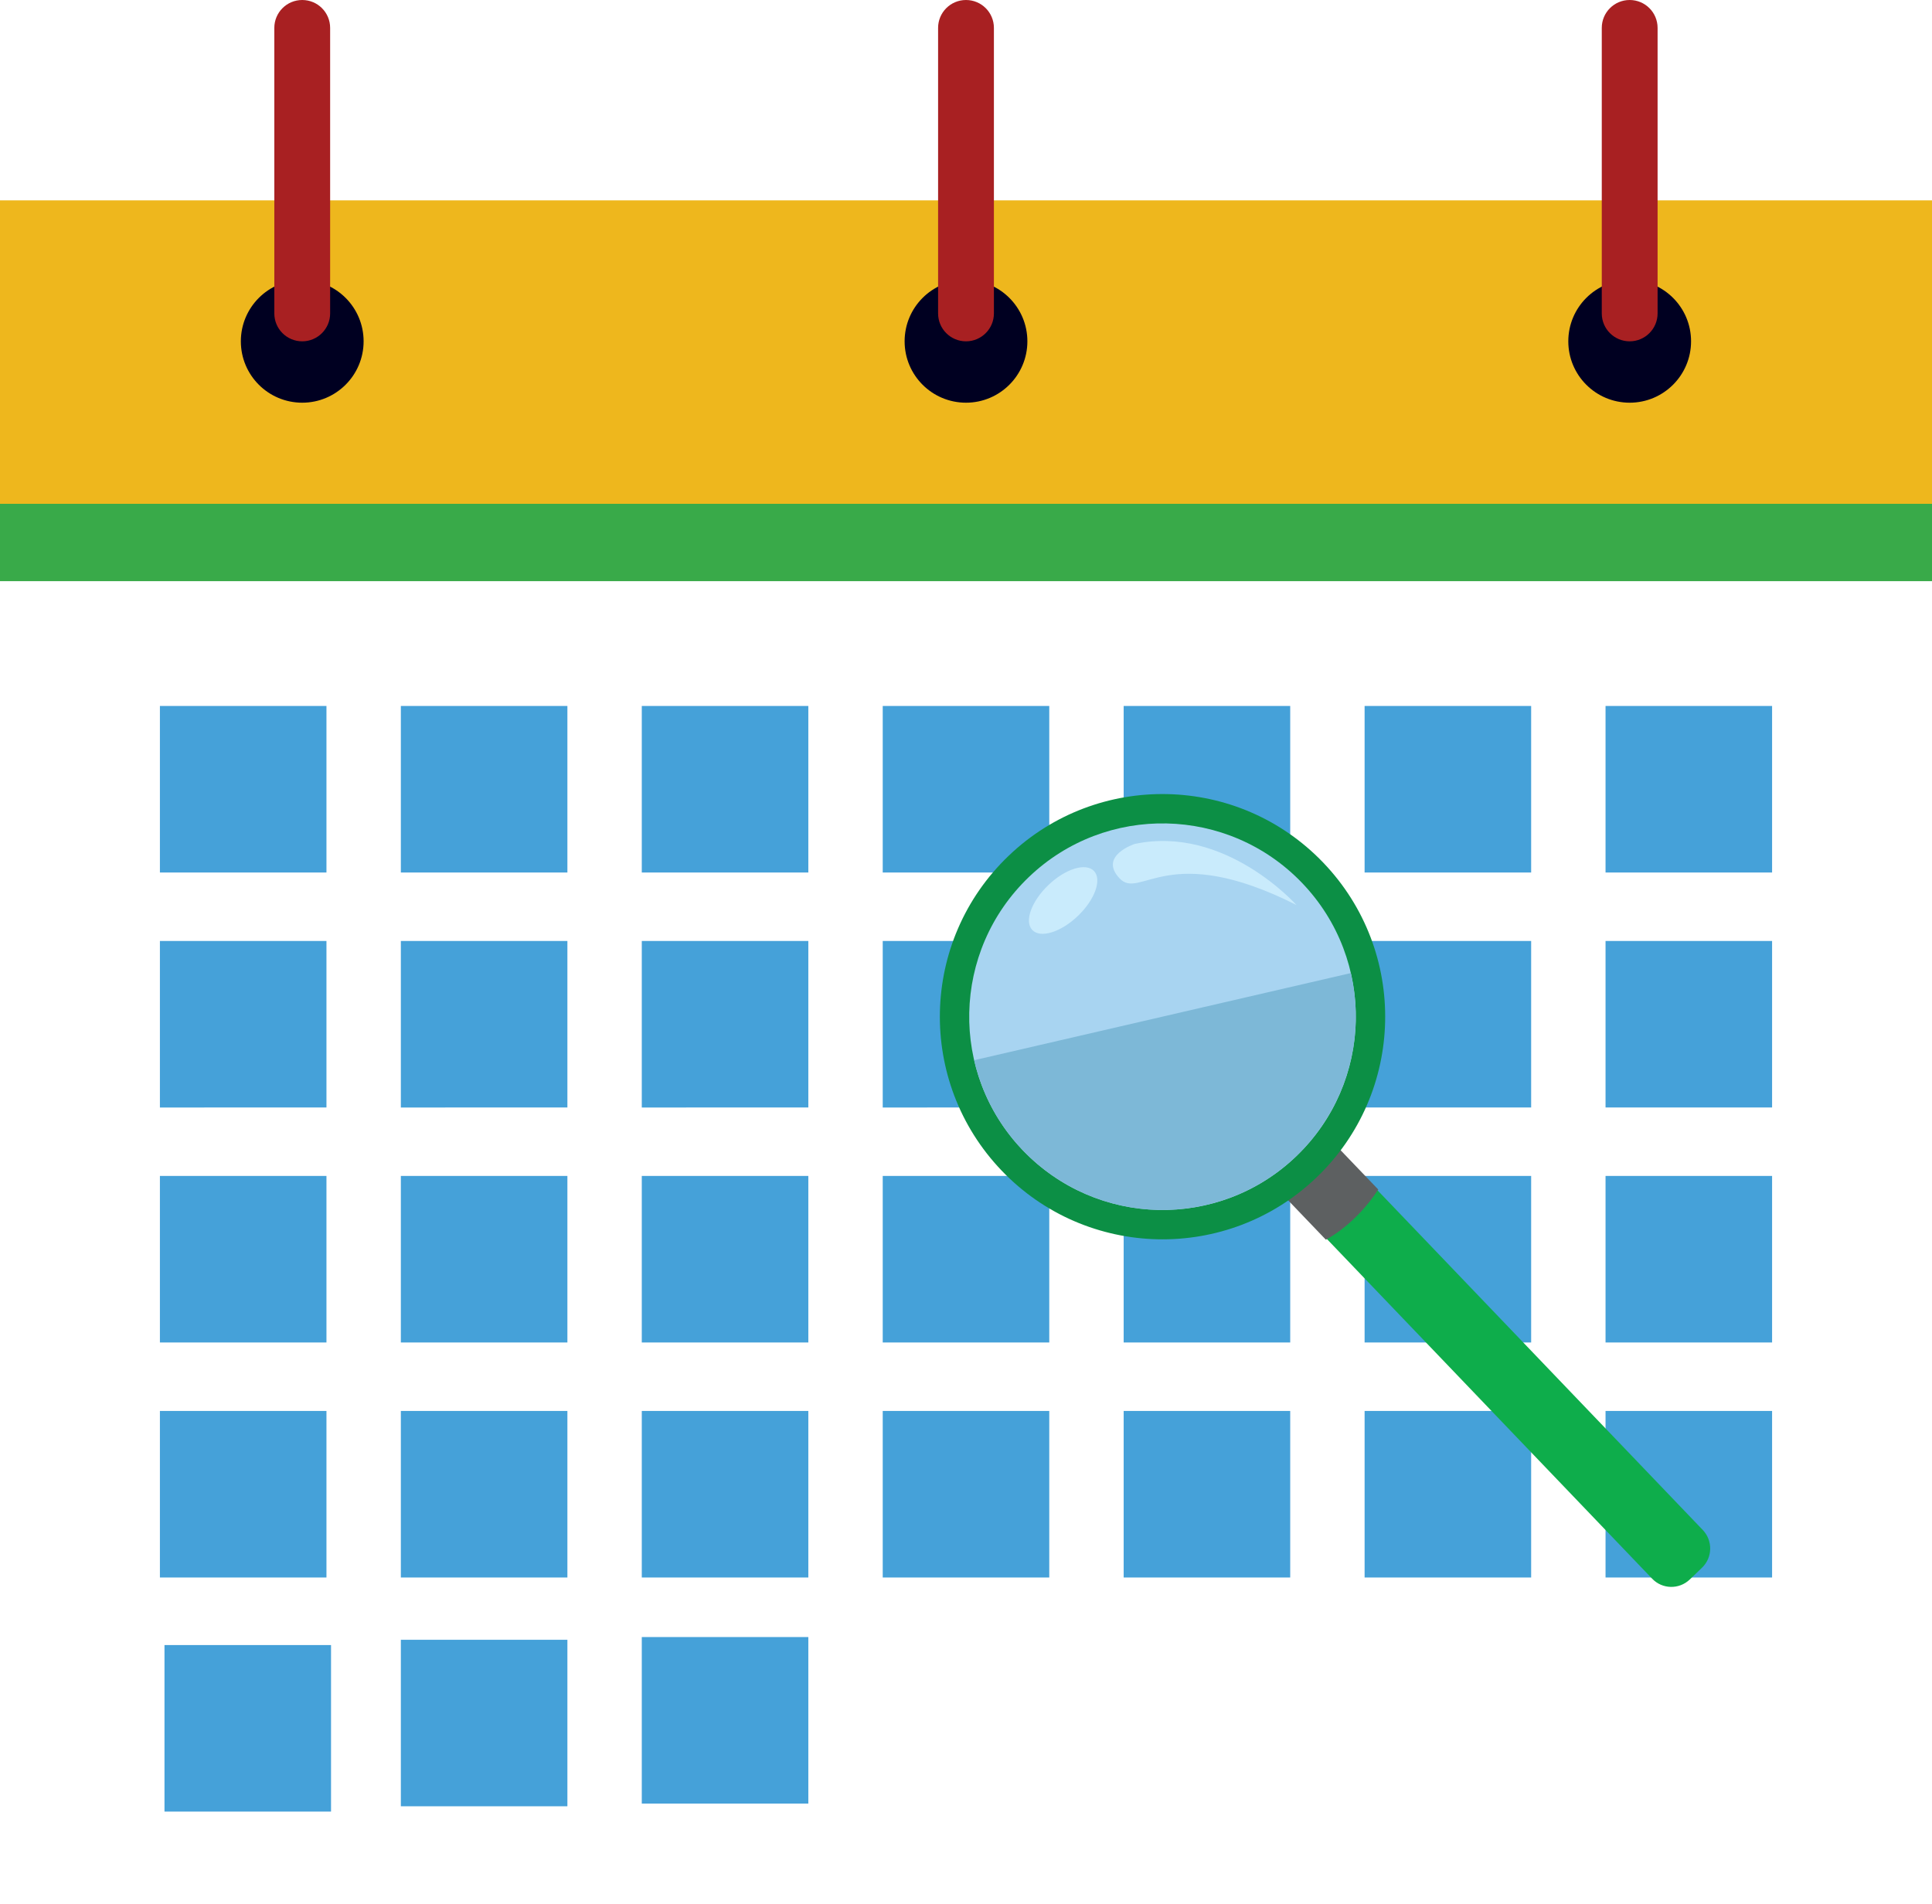
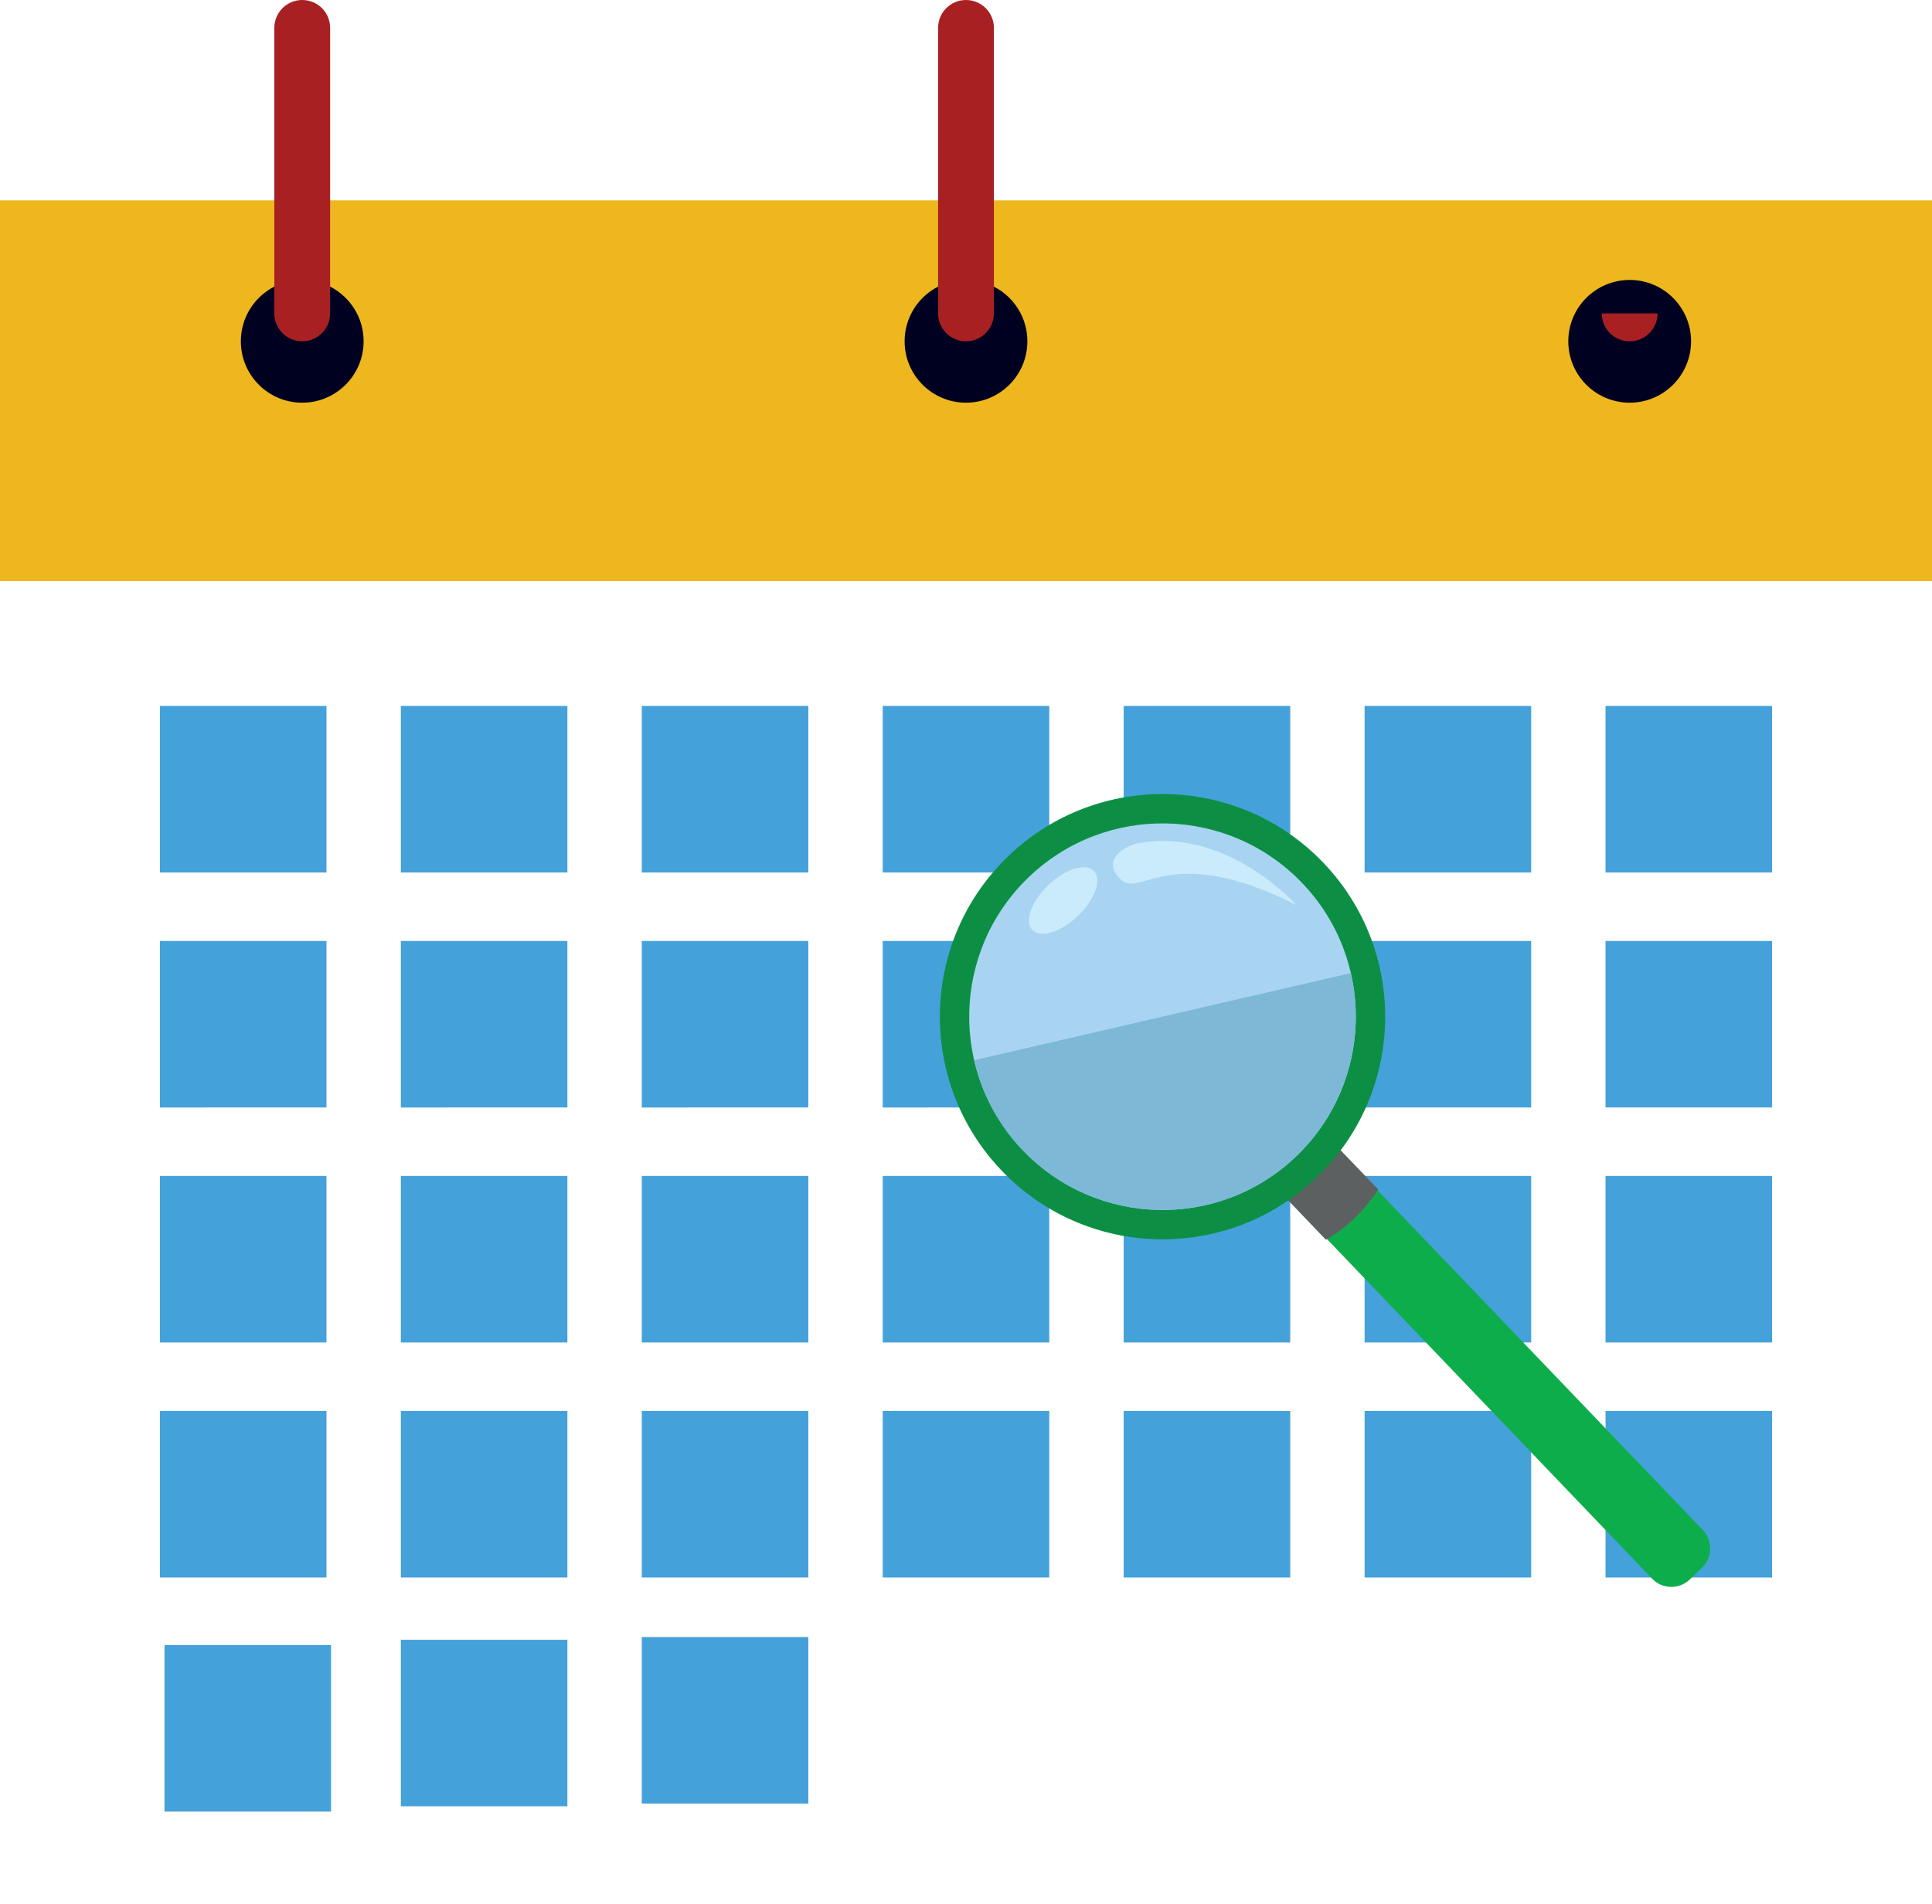
<svg xmlns="http://www.w3.org/2000/svg" xml:space="preserve" style="enable-background:new 0 0 2153 2122" viewBox="0 0 2153 2122">
  <style> .st3{fill:#45a1d9}.st4{fill:#000021}.st5{fill:#a82022}.st6{display:none;fill:none;stroke:#666465;stroke-width:40;stroke-linecap:round;stroke-linejoin:round}.st12{fill:#c9ebfc} </style>
  <g id="Capa_1">
    <path d="M0 223.3h2153v424.3H0z" style="fill:#eeb71d" />
-     <path d="M0 561.5h2153v86.2H0z" style="fill:#39aa49" />
    <path d="M178.2 786.8h185.6v185.6H178.2zM446.7 786.8h185.6v185.6H446.7zM715.2 786.8h185.6v185.6H715.2zM983.7 786.8h185.6v185.6H983.7zM1252.2 786.8h185.6v185.6h-185.6zM1520.7 786.8h185.6v185.6h-185.6zM1789.2 786.8h185.6v185.6h-185.6zM178.2 1048.7h185.6v185.6H178.2zM446.7 1048.7h185.6v185.6H446.7zM715.2 1048.7h185.6v185.6H715.2zM983.7 1048.7h185.6v185.6H983.7zM1252.2 1048.7h185.6v185.6h-185.6zM1520.7 1048.7h185.6v185.6h-185.6zM1789.2 1048.7h185.6v185.6h-185.6zM178.2 1310.6h185.6v185.6H178.2zM446.7 1310.6h185.6v185.6H446.7zM715.2 1310.6h185.6v185.6H715.2zM983.7 1310.6h185.6v185.6H983.7zM1252.2 1310.6h185.6v185.6h-185.6zM1520.7 1310.6h185.6v185.6h-185.6zM1789.2 1310.6h185.6v185.6h-185.6zM178.2 1572.5h185.6v185.6H178.2zM446.7 1572.5h185.6v185.6H446.7zM446.7 1827.5h185.6v185.6H446.7zM715.2 1572.5h185.6v185.6H715.2zM715.2 1824.5h185.6v185.6H715.2zM983.7 1572.5h185.6v185.6H983.7zM1252.2 1572.5h185.6v185.6h-185.6zM1520.7 1572.5h185.6v185.6h-185.6zM1789.2 1572.5h185.6v185.6h-185.6z" class="st3" />
    <path d="M405.2 380.4c0 37.7-30.6 68.4-68.4 68.4-37.8 0-68.4-30.6-68.4-68.4 0-37.8 30.6-68.4 68.4-68.4 37.8 0 68.4 30.6 68.4 68.4zM1884.5 380.4c0 37.7-30.6 68.4-68.4 68.4-37.8 0-68.4-30.6-68.4-68.4 0-37.8 30.6-68.4 68.4-68.4 37.8 0 68.4 30.6 68.4 68.4zM1144.9 380.4c0 37.7-30.6 68.4-68.4 68.4-37.8 0-68.4-30.6-68.4-68.4 0-37.8 30.6-68.4 68.4-68.4 37.7 0 68.4 30.6 68.4 68.4z" class="st4" />
-     <path d="M367.9 349.3c0 17.1-13.9 31.1-31.1 31.1-17.2 0-31.1-13.9-31.1-31.1V31.1c0-17.2 13.9-31.1 31.1-31.1 17.2 0 31.1 13.9 31.1 31.1v318.2zM1107.6 349.3c0 17.1-13.9 31.1-31.1 31.1-17.2 0-31.1-13.9-31.1-31.1V31.1c0-17.2 13.9-31.1 31.1-31.1 17.2 0 31.1 13.9 31.1 31.1v318.2zM1847.2 349.3c0 17.1-13.9 31.1-31.1 31.1-17.2 0-31.1-13.9-31.1-31.1V31.1c0-17.2 13.9-31.1 31.1-31.1 17.2 0 31.1 13.9 31.1 31.1v318.2z" class="st5" />
+     <path d="M367.9 349.3c0 17.1-13.9 31.1-31.1 31.1-17.2 0-31.1-13.9-31.1-31.1V31.1c0-17.2 13.9-31.1 31.1-31.1 17.2 0 31.1 13.9 31.1 31.1v318.2zM1107.6 349.3c0 17.1-13.9 31.1-31.1 31.1-17.2 0-31.1-13.9-31.1-31.1V31.1c0-17.2 13.9-31.1 31.1-31.1 17.2 0 31.1 13.9 31.1 31.1v318.2zM1847.2 349.3c0 17.1-13.9 31.1-31.1 31.1-17.2 0-31.1-13.9-31.1-31.1V31.1v318.2z" class="st5" />
    <path d="M183.3 1833.4h185.6V2019H183.3z" class="st3" />
  </g>
  <g id="Layer_2">
    <path d="M1897.6 1705.2c11.3 11.9 10.9 30.7-.9 42l-13.6 13.1c-11.9 11.4-30.7 11-42-.9l-373.3-389.9c-11.4-11.8-10.9-30.7.9-42l13.6-13.1c11.9-11.4 30.7-10.9 42 .9l373.3 389.9z" style="fill:#0ead4b" />
    <path d="m1535.9 1325.7-120.3-125.6-58.4 55.9 120.3 125.6s32.5-16 58.4-55.9z" style="fill:#5d6061" />
    <path d="M1474.7 961.5c94.8 99 91.4 256-7.6 350.8-99 94.8-256 91.4-350.8-7.6-94.8-99-91.4-256 7.6-350.8 98.9-94.8 256-91.4 350.8 7.6z" style="fill:#0c8f45" />
    <path d="M1451.1 984.1c82.3 85.9 79.3 222.3-6.6 304.6-85.9 82.3-222.3 79.3-304.6-6.6-82.3-85.9-79.3-222.3 6.6-304.6 85.9-82.3 222.3-79.3 304.6 6.6z" style="fill:#a8d4f1" />
    <path d="M1505.3 1084.5c26.8 115.9-45.4 231.6-161.3 258.4-115.9 26.8-231.6-45.4-258.4-161.3l419.7-97.1z" style="fill:#7db8d7" />
    <path d="M1444.7 1008.6s-79.5-89.5-180.3-68c0 0-40.7 13.3-16.6 38.5 23.1 24.2 53.5-42.9 196.9 29.5zM1219.1 970.7c9.1 9.5 1.1 31.9-17.9 50.1-19 18.2-41.7 25.2-50.8 15.7-9.1-9.5-1.1-31.9 17.9-50.1 19-18.2 41.7-25.2 50.8-15.7z" class="st12" />
  </g>
</svg>